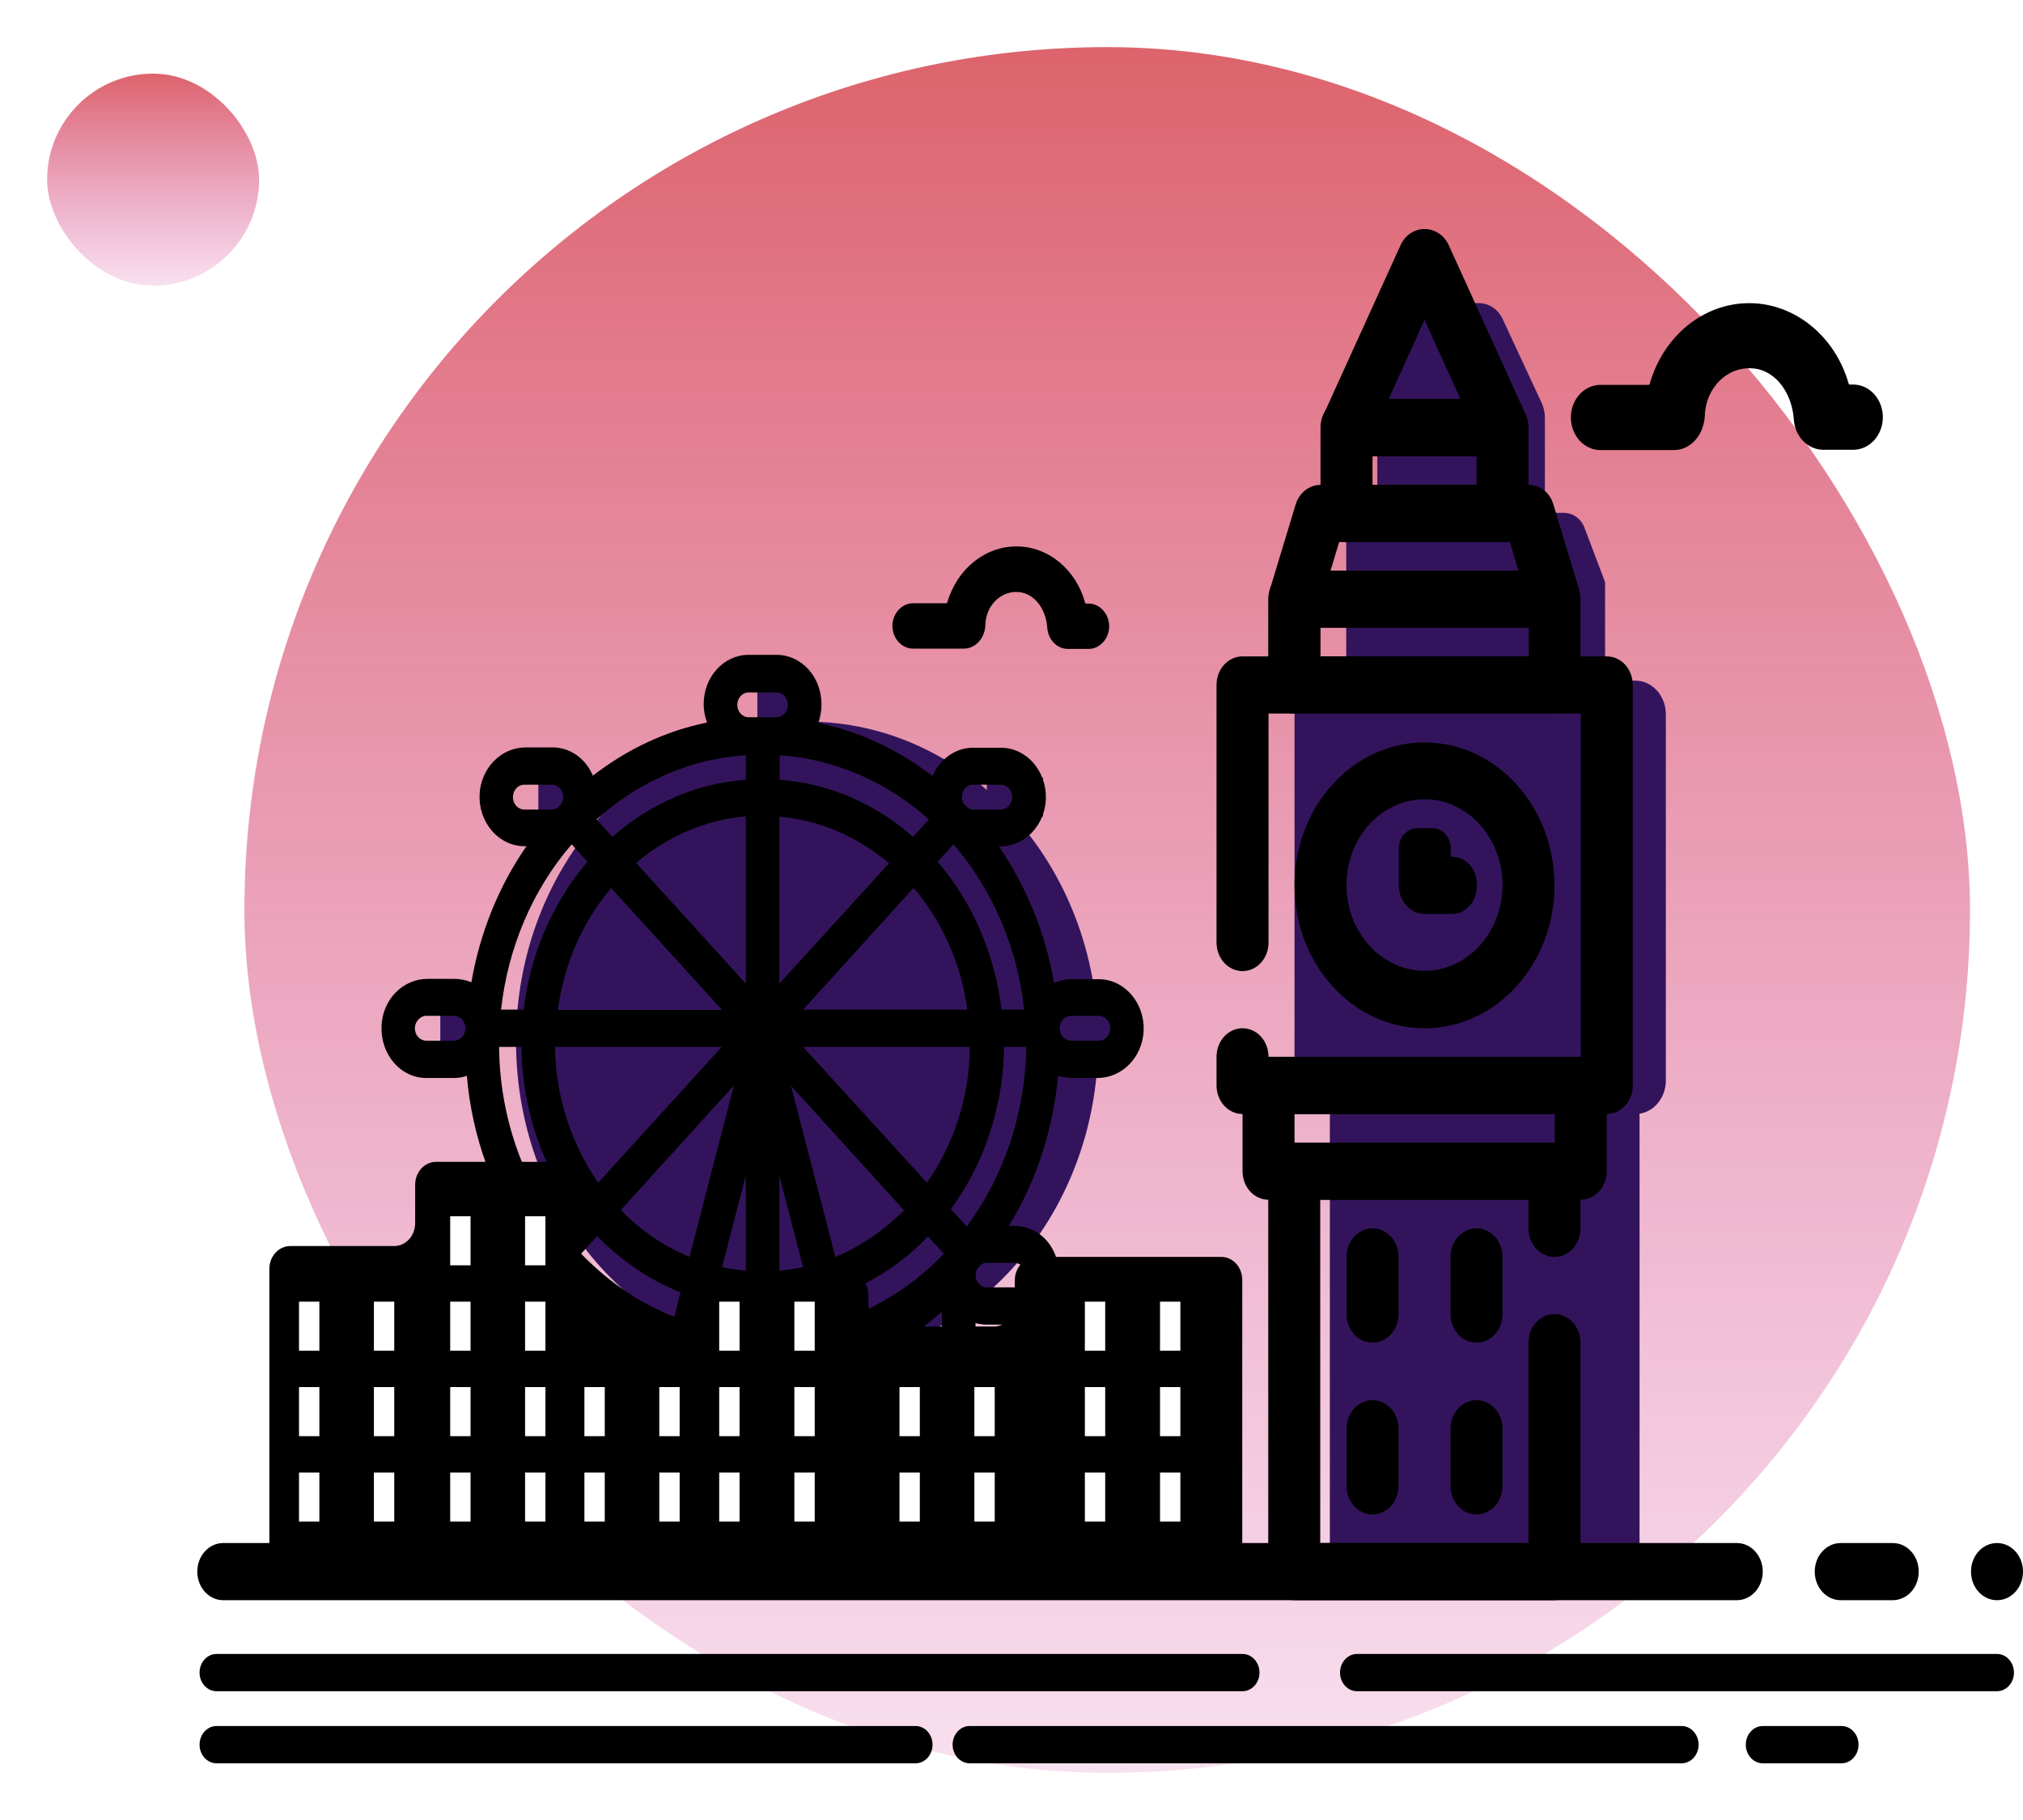
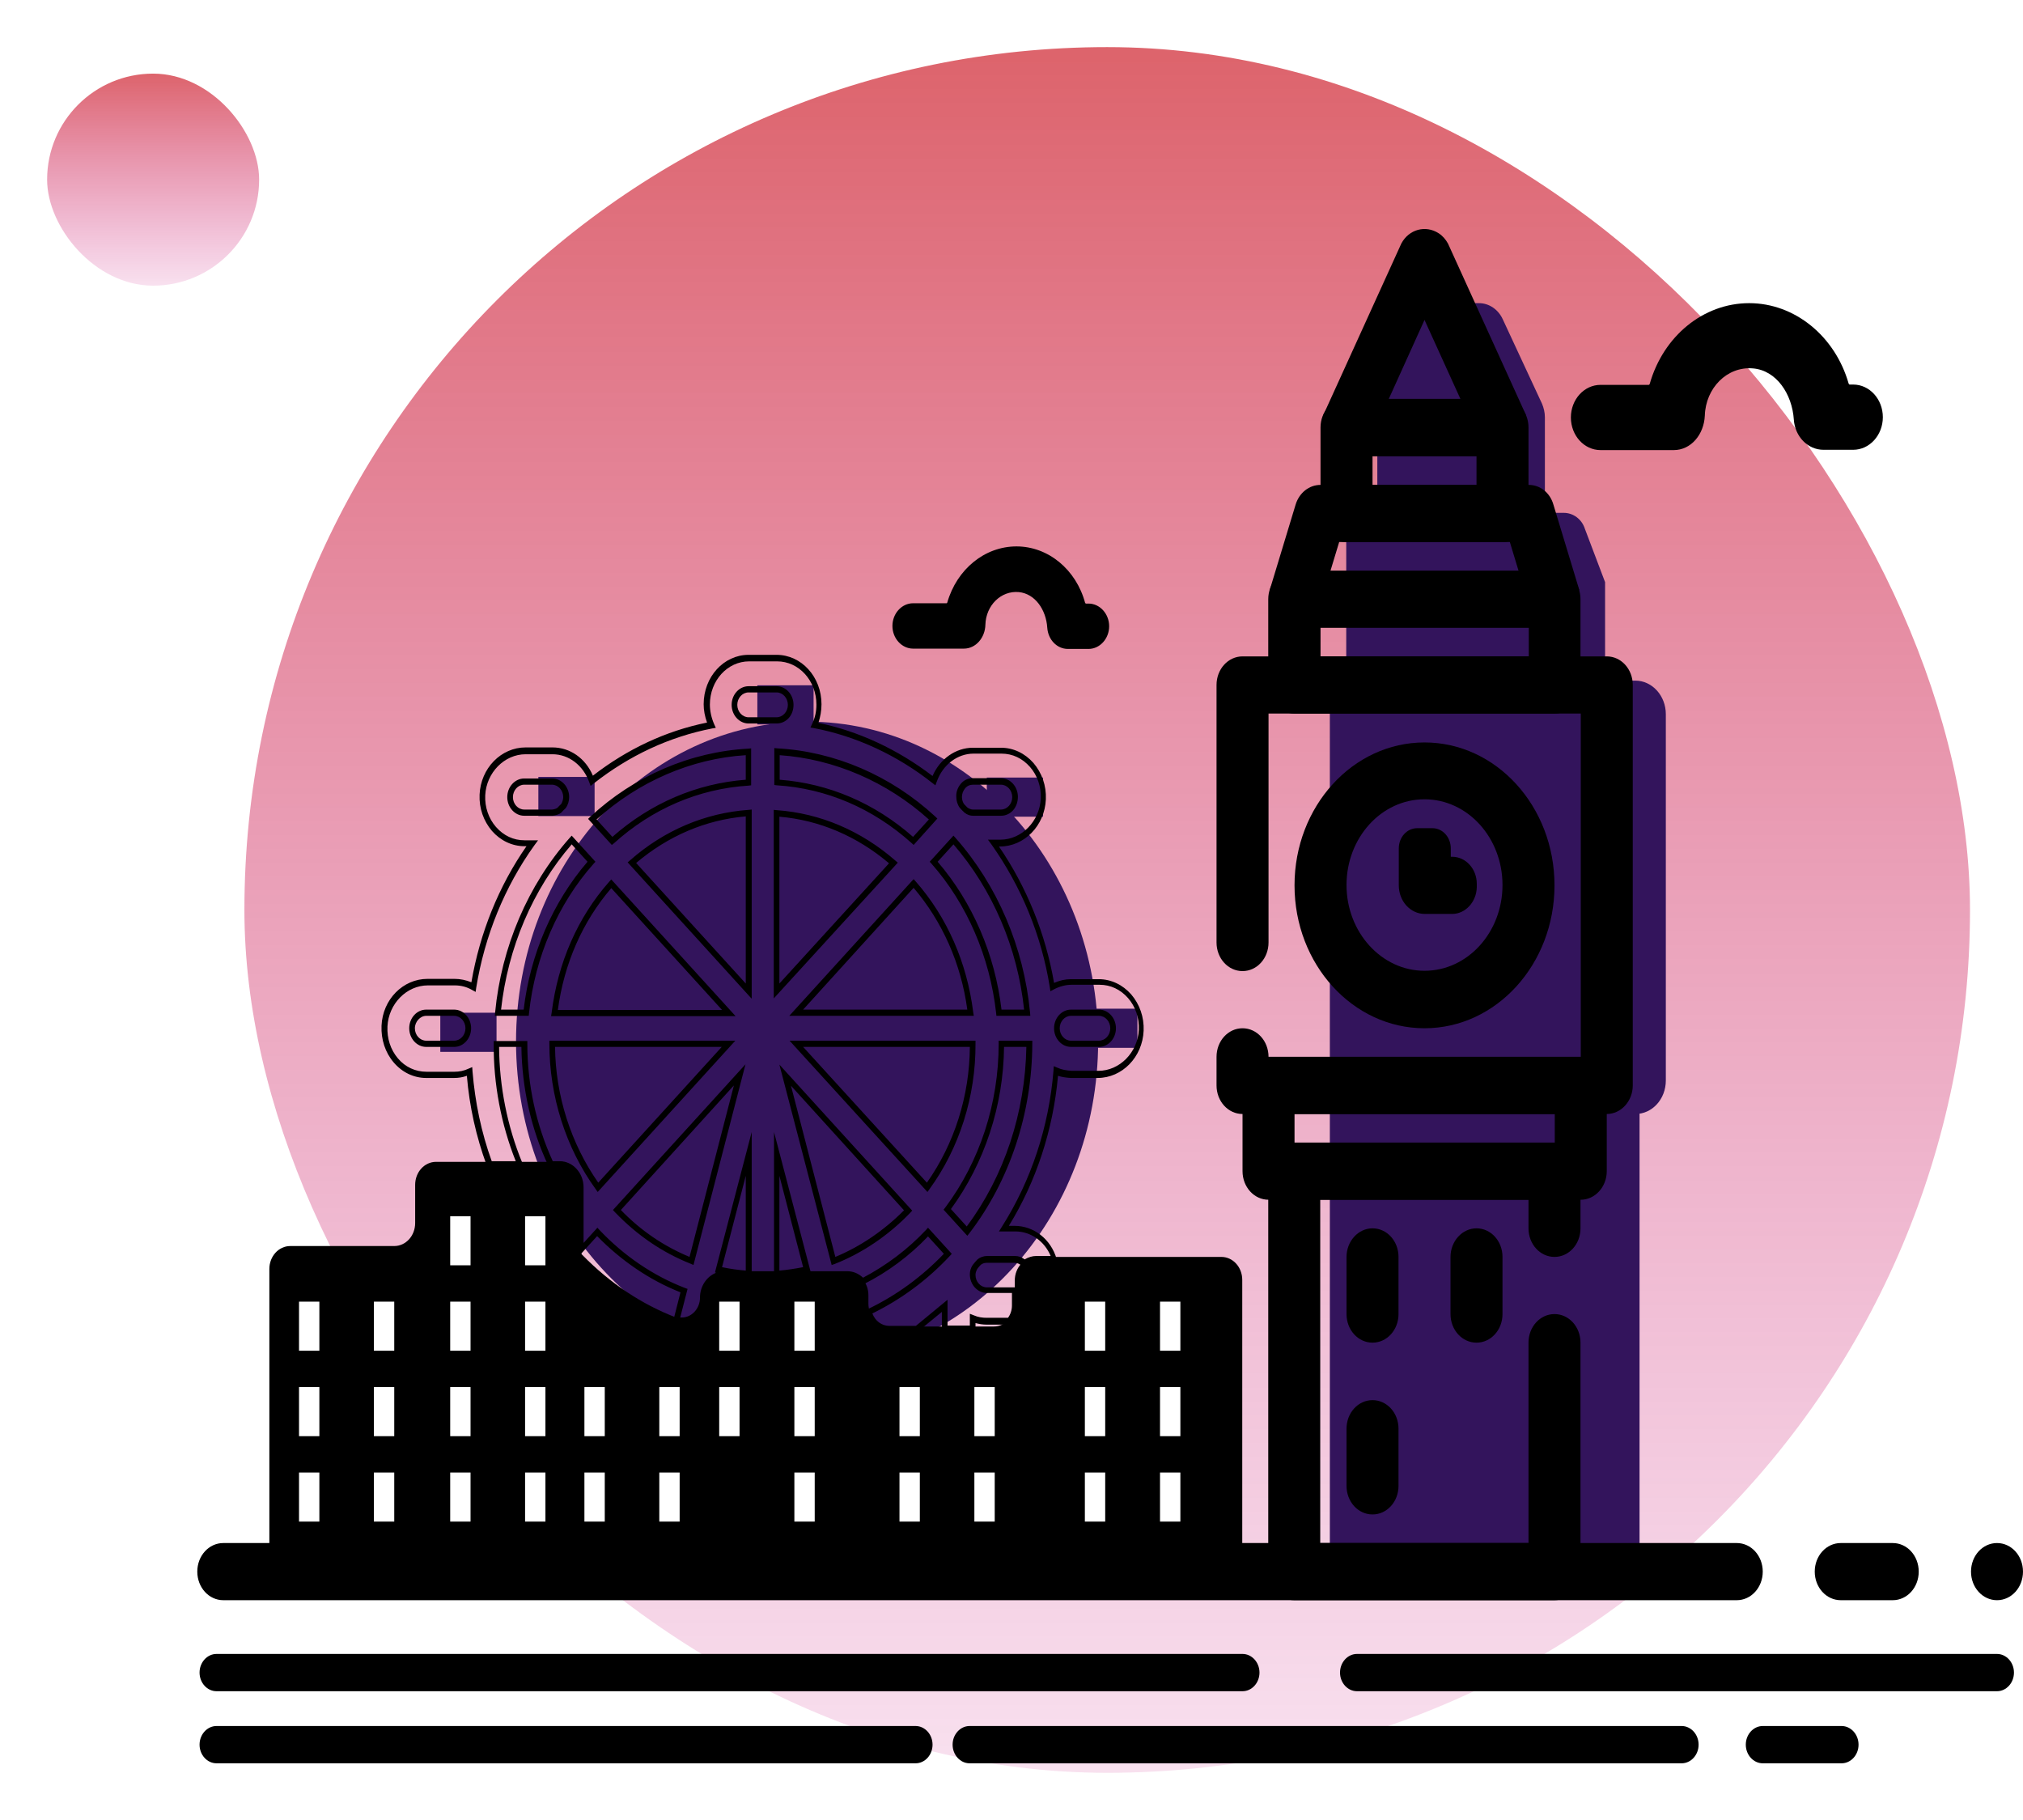
<svg xmlns="http://www.w3.org/2000/svg" width="687" height="618" viewBox="0 0 687 618" fill="none">
  <g filter="url(#filter0_d)">
    <rect x="83" y="12" width="586" height="586" rx="293" fill="url(#paint0_linear)" />
  </g>
  <g filter="url(#filter1_d)">
    <rect x="16" y="21" width="72" height="72" rx="36" fill="url(#paint1_linear)" />
  </g>
  <g clip-path="url(#clip0)">
    <path d="M168.622 343.895H149.525V357.188H168.622V343.895Z" fill="#33145C" />
    <path d="M201.92 263.824H182.824V277.117H201.92V263.824Z" fill="#33145C" />
    <path d="M276.289 232.703H257.193V245.996H276.289V232.703Z" fill="#33145C" />
    <path d="M354.209 264.035H335.113V277.328H354.209V264.035Z" fill="#33145C" />
    <path d="M386.26 342.524H367.164V355.816H386.26V342.524Z" fill="#33145C" />
    <path d="M274.081 462.367C328.669 462.367 372.921 413.718 372.921 353.706C372.921 293.695 328.669 245.046 274.081 245.046C219.494 245.046 175.242 293.695 175.242 353.706C175.242 413.718 219.494 462.367 274.081 462.367Z" fill="#33145C" />
-     <path d="M460.82 234.075H439.613V365.1H460.82V234.075Z" fill="#33145C" />
    <path d="M502.276 102.944H476.847C471.857 102.944 467.73 107.374 467.73 112.966V171.832C467.73 177.318 471.761 181.854 476.847 181.854H515.519C520.509 181.854 524.635 177.423 524.635 171.832V141.66C524.635 140.078 524.251 138.496 523.675 137.124L510.337 108.429C508.802 105.054 505.635 102.944 502.276 102.944Z" fill="#33145C" />
    <path d="M531.065 174.153H457.176V231.015H545.075V197.679L538.166 179.428C537.111 176.263 534.232 174.153 531.065 174.153Z" fill="#33145C" />
    <path d="M555.342 378.287H534.999C529.241 378.287 524.635 373.118 524.635 366.893V242.514C524.635 236.184 529.337 231.121 534.999 231.121H555.342C561.1 231.121 565.706 236.29 565.706 242.514V366.893C565.706 373.223 561.1 378.287 555.342 378.287Z" fill="#33145C" />
    <path d="M556.782 234.075H451.609V532.943H556.782V234.075Z" fill="#33145C" />
    <path d="M483.755 349.17C459.381 349.17 439.613 327.438 439.613 300.642C439.613 273.846 459.381 252.114 483.755 252.114C508.129 252.114 527.897 273.846 527.897 300.642C527.897 327.438 508.129 349.17 483.755 349.17ZM483.755 271.42C469.073 271.42 457.27 284.501 457.27 300.537C457.27 316.572 469.169 329.653 483.755 329.653C498.437 329.653 510.24 316.572 510.24 300.537C510.24 284.501 498.437 271.42 483.755 271.42Z" fill="black" />
    <path d="M545.65 378.287H421.957C417.063 378.287 413.129 373.962 413.129 368.581V358.876C413.129 353.495 417.063 349.17 421.957 349.17C426.851 349.17 430.786 353.495 430.786 358.876H536.822V242.303H430.786V320.053C430.786 325.434 426.851 329.759 421.957 329.759C417.063 329.759 413.129 325.434 413.129 320.053V232.598C413.129 227.217 417.063 222.892 421.957 222.892H545.65C550.544 222.892 554.479 227.217 554.479 232.598V368.581C554.479 373.962 550.448 378.287 545.65 378.287Z" fill="black" />
    <path d="M493.16 310.348H483.852C478.958 310.348 475.023 306.022 475.023 300.642V288.088C475.023 284.29 477.806 281.231 481.261 281.231H486.443C489.897 281.231 492.68 284.29 492.68 288.088V290.937H493.16C497.766 290.937 501.508 295.051 501.508 300.115V301.275C501.412 306.233 497.67 310.348 493.16 310.348Z" fill="black" />
    <path d="M527.897 242.303H439.518C434.624 242.303 430.689 237.978 430.689 232.598V203.481C430.689 198.101 434.624 193.775 439.518 193.775H527.897C532.791 193.775 536.726 198.101 536.726 203.481V232.598C536.822 237.978 532.791 242.303 527.897 242.303ZM448.442 222.892H519.165V213.186H448.442V222.892Z" fill="black" />
    <path d="M519.549 206.54L512.736 184.07H454.776L447.963 206.54L431.17 200.421L439.998 171.305C441.246 167.296 444.604 164.659 448.443 164.659H519.166C523.004 164.659 526.363 167.296 527.514 171.305L536.342 200.421L519.549 206.54Z" fill="black" />
    <path d="M510.242 184.07H457.272C452.378 184.07 448.443 179.744 448.443 174.364V145.142C448.443 139.762 452.378 135.436 457.272 135.436H510.242C515.136 135.436 519.07 139.762 519.07 145.142V174.259C519.07 179.639 515.136 184.07 510.242 184.07ZM466.1 164.659H501.414V154.953H466.1V164.659Z" fill="black" />
    <path d="M502.372 149.573L483.756 108.64L465.236 149.573L449.402 140.922L475.887 82.689C478.478 77.836 484.14 76.359 488.554 79.207C489.898 80.051 490.953 81.317 491.721 82.689L518.206 140.922L502.372 149.573Z" fill="black" />
    <path d="M536.822 407.404H430.785C425.891 407.404 421.957 403.078 421.957 397.698V368.581C421.957 363.201 425.891 358.876 430.785 358.876H536.822C541.716 358.876 545.65 363.201 545.65 368.581V397.698C545.65 403.078 541.62 407.404 536.822 407.404ZM439.614 387.992H527.993V378.287H439.614V387.992Z" fill="black" />
    <path d="M527.897 543.387H439.518C434.624 543.387 430.689 539.062 430.689 533.682V397.698C430.689 392.318 434.624 387.992 439.518 387.992H527.897C532.791 387.992 536.726 392.318 536.726 397.698V417.109C536.726 422.489 532.791 426.815 527.897 426.815C523.003 426.815 519.069 422.489 519.069 417.109V407.404H448.346V523.976H519.069V455.932C519.069 450.551 523.003 446.226 527.897 446.226C532.791 446.226 536.726 450.551 536.726 455.932V533.682C536.822 539.062 532.791 543.387 527.897 543.387Z" fill="black" />
    <path d="M466.1 417.109C470.994 417.109 474.928 421.435 474.928 426.815V446.226C474.928 451.606 470.994 455.932 466.1 455.932C461.206 455.932 457.271 451.606 457.271 446.226V426.815C457.271 421.54 461.206 417.109 466.1 417.109Z" fill="black" />
    <path d="M501.412 417.109C506.306 417.109 510.241 421.435 510.241 426.815V446.226C510.241 451.606 506.306 455.932 501.412 455.932C496.518 455.932 492.584 451.606 492.584 446.226V426.815C492.584 421.54 496.518 417.109 501.412 417.109Z" fill="black" />
    <path d="M466.1 475.448C470.994 475.448 474.928 479.773 474.928 485.154V504.565C474.928 509.945 470.994 514.27 466.1 514.27C461.206 514.27 457.271 509.945 457.271 504.565V485.154C457.271 479.773 461.206 475.448 466.1 475.448Z" fill="black" />
-     <path d="M501.412 475.448C506.306 475.448 510.241 479.773 510.241 485.154V504.565C510.241 509.945 506.306 514.27 501.412 514.27C496.518 514.27 492.584 509.945 492.584 504.565V485.154C492.584 479.773 496.518 475.448 501.412 475.448Z" fill="black" />
    <path d="M75.828 523.976H589.792C594.686 523.976 598.621 528.301 598.621 533.682C598.621 539.062 594.686 543.387 589.792 543.387H75.828C70.934 543.387 67 539.062 67 533.682C67 528.301 70.934 523.976 75.828 523.976Z" fill="black" />
    <path d="M678.172 523.976C683.066 523.976 687 528.301 687 533.682C687 539.062 683.066 543.387 678.172 543.387C673.278 543.387 669.344 539.062 669.344 533.682C669.344 528.301 673.278 523.976 678.172 523.976Z" fill="black" />
    <path d="M625.106 523.976H642.762C647.656 523.976 651.591 528.301 651.591 533.682C651.591 539.062 647.656 543.387 642.762 543.387H625.106C620.212 543.387 616.277 539.062 616.277 533.682C616.277 528.301 620.212 523.976 625.106 523.976Z" fill="black" />
    <path d="M594.014 102.944C578.468 102.944 564.842 114.126 560.236 130.372C560.14 130.583 560.044 130.689 559.852 130.689H543.539C537.973 130.689 533.463 135.647 533.463 141.766C533.463 147.885 537.973 152.843 543.539 152.843H568.392C574.246 152.843 578.66 147.568 578.948 141.133C579.236 131.744 586.529 124.359 595.261 125.098C603.226 125.731 608.6 133.748 609.176 142.504C609.559 148.201 613.878 152.738 619.251 152.738H629.327C634.893 152.738 639.403 147.779 639.403 141.66C639.403 135.542 634.893 130.583 629.327 130.583H628.176C627.984 130.583 627.888 130.478 627.792 130.267C623.186 114.126 609.463 102.944 594.014 102.944Z" fill="black" />
    <path d="M345.189 185.547C334.442 185.547 324.941 193.248 321.679 204.641C321.679 204.747 321.583 204.852 321.391 204.852H310.068C306.229 204.852 303.062 208.334 303.062 212.553C303.062 216.773 306.229 220.255 310.068 220.255H327.34C331.371 220.255 334.538 216.562 334.633 212.131C334.825 205.591 339.911 200.527 345.957 201.054C351.523 201.582 355.265 207.068 355.649 213.186C355.937 217.195 358.911 220.36 362.654 220.36H369.659C373.497 220.36 376.664 216.879 376.664 212.659C376.664 208.439 373.497 204.958 369.659 204.958H368.795C368.699 204.958 368.603 204.852 368.508 204.747C365.437 193.353 355.937 185.547 345.189 185.547Z" fill="black" />
    <path d="M197.217 440.529C197.217 441.795 197.505 443.061 197.985 444.116L202.975 448.23C203.454 448.336 203.838 448.336 204.318 448.336H229.556C217.465 443.8 206.429 436.415 197.121 426.815V440.529H197.217Z" fill="black" />
    <path d="M235.314 449.391H204.319C203.839 449.391 203.359 449.391 202.783 449.285H202.591L197.218 444.855L197.122 444.644C196.738 443.694 196.45 442.639 196.354 441.69H196.162V424.494L197.793 426.182C207.198 435.782 217.945 442.956 229.844 447.492L235.314 449.391ZM203.359 447.281C203.647 447.281 203.935 447.281 204.319 447.281H224.278C214.682 442.956 205.95 436.942 198.081 429.241V439.474H198.177V440.529C198.177 441.479 198.369 442.534 198.753 443.378L203.359 447.281Z" fill="black" />
-     <path d="M144.727 364.889H154.227C156.05 364.889 157.778 364.467 159.409 363.728C160.273 374.594 162.576 385.144 166.222 395.166H176.49C171.212 382.401 168.429 368.476 168.525 354.339H178.025C178.025 368.687 181.192 382.612 187.046 395.166H190.02C193.955 395.166 197.121 398.647 197.121 402.973V424.388L202.783 418.164C211.132 427.026 221.207 433.883 232.243 438.103L229.652 448.23H231.475C235.41 448.23 238.576 444.749 238.576 440.424C238.576 436.098 241.743 432.617 245.677 432.617H254.218C250.763 432.406 247.405 431.879 243.95 431.14L254.218 391.79V432.617H263.718V391.79L273.986 431.14C270.627 431.879 267.172 432.406 263.718 432.617H287.708C289.723 432.617 291.546 433.566 292.89 435.043C301.142 430.824 308.627 425.232 315.153 418.27L321.87 425.654C314.097 433.988 304.981 440.635 295.097 445.382C295.96 448.758 298.647 451.184 302.006 451.184H311.314L320.814 443.378V451.184H330.314V447.597C331.85 448.23 333.481 448.547 335.112 448.547H342.789C343.941 447.175 344.612 445.276 344.612 443.272V437.997H335.112C332.521 437.997 330.314 435.676 330.314 432.722C330.314 431.773 330.602 430.929 331.082 430.085C331.466 429.558 331.946 429.03 332.329 428.608C333.097 427.975 334.057 427.553 335.112 427.553H344.612C345.86 427.553 346.915 428.081 347.779 428.925C348.931 428.081 350.274 427.553 351.809 427.553H358.143C356.224 421.434 350.946 417.109 344.708 417.109H340.966C351.042 401.285 357.087 382.929 358.623 363.623C360.254 364.361 362.077 364.678 363.804 364.783H372.921C380.598 364.783 387.219 358.243 387.603 349.803C387.986 340.836 381.461 333.346 373.305 333.346H363.804C361.597 333.346 359.39 333.979 357.375 335.034C354.496 317.205 347.587 300.431 337.415 286.189H339.622C347.299 286.189 353.921 279.649 354.304 271.209C354.688 262.242 348.163 254.752 340.006 254.752H330.506C324.557 254.752 319.279 258.866 317.168 264.879C305.077 255.385 291.162 248.844 276.577 245.996C277.632 243.78 278.112 241.459 278.112 238.927C278.112 230.277 271.683 223.208 263.814 223.208H254.314C246.445 223.208 240.016 230.277 240.016 238.927C240.016 241.354 240.591 243.78 241.551 245.996C226.869 248.844 213.051 255.279 200.96 264.879C198.849 258.76 193.571 254.752 187.621 254.752H178.505C170.828 254.752 164.207 261.292 163.823 269.732C163.439 278.699 169.965 286.189 178.121 286.189H180.712C170.444 300.431 163.631 317.205 160.752 335.034C158.737 333.873 156.626 333.346 154.323 333.346H145.207C137.53 333.346 130.909 339.886 130.525 348.326C130.045 357.399 136.57 364.889 144.727 364.889ZM363.709 343.895H373.209C375.8 343.895 378.007 346.216 378.007 349.17C378.007 352.018 375.895 354.445 373.209 354.445H363.709C361.118 354.445 358.91 352.124 358.91 349.17C358.91 346.322 361.022 343.895 363.709 343.895ZM187.525 354.445H247.405L203.071 403.184C193.091 389.364 187.525 372.168 187.525 354.445ZM234.834 428.186C225.43 424.494 216.793 418.586 209.5 410.885L251.243 364.994L234.834 428.186ZM254.218 336.511L214.586 292.941C225.909 283.024 239.728 277.117 254.218 276.062V336.511ZM283.102 428.186L266.693 365.1L308.435 410.99C301.142 418.586 292.506 424.494 283.102 428.186ZM263.718 336.511V276.167C278.208 277.222 292.026 283.13 303.349 293.046L263.718 336.511ZM314.865 403.184L270.435 354.445H330.314C330.41 372.168 324.941 389.364 314.865 403.184ZM328.395 418.059L321.678 410.674C333.481 394.85 340.006 374.911 340.006 354.445H349.506C349.41 377.654 342.021 400.23 328.395 418.059ZM330.41 265.407H339.91C342.501 265.407 344.708 267.728 344.708 270.681C344.708 273.635 342.597 275.956 339.91 275.956H330.41C329.547 275.956 328.779 275.64 328.011 275.112C327.531 274.69 327.052 274.163 326.668 273.741C326.092 272.897 325.708 271.842 325.708 270.681C325.612 267.833 327.723 265.407 330.41 265.407ZM323.789 285.24C337.895 301.17 346.724 321.847 348.835 343.895H339.239C337.128 324.59 329.355 306.55 317.072 292.625L323.789 285.24ZM329.643 343.895H270.435L310.355 300.009C320.91 312.036 327.627 327.438 329.643 343.895ZM316.88 278.172L310.163 285.556C297.016 273.741 280.799 266.778 263.814 265.723V255.279C283.198 256.334 301.91 264.352 316.88 278.172ZM254.218 234.075H263.718C266.309 234.075 268.516 236.395 268.516 239.349C268.516 242.303 266.405 244.624 263.718 244.624H254.218C251.627 244.624 249.42 242.303 249.42 239.349C249.42 236.395 251.627 234.075 254.218 234.075ZM254.218 255.279V265.723C237.233 266.778 221.015 273.741 207.869 285.556L201.152 278.172C216.026 264.352 234.738 256.334 254.218 255.279ZM207.581 300.115L247.501 344.001H188.293C190.308 327.438 197.025 312.036 207.581 300.115ZM178.025 275.956C175.434 275.956 173.227 273.635 173.227 270.681C173.227 267.833 175.338 265.407 178.025 265.407H187.525C190.116 265.407 192.323 267.728 192.323 270.681C192.323 271.736 191.939 272.897 191.364 273.741C190.884 274.163 190.404 274.69 190.02 275.112C189.349 275.64 188.485 275.851 187.621 275.956H178.025ZM194.147 285.24L200.864 292.625C188.581 306.55 180.808 324.59 178.697 343.895H169.101C171.212 321.847 180.04 301.17 194.147 285.24ZM144.727 343.895H154.227C156.818 343.895 159.025 346.216 159.025 349.17C159.025 352.018 156.914 354.445 154.227 354.445H144.727C142.136 354.445 139.929 352.124 139.929 349.17C139.929 346.322 142.136 343.895 144.727 343.895Z" fill="black" />
    <path d="M331.275 452.239H319.855V445.487L311.603 452.239H302.007C298.36 452.239 295.193 449.602 294.138 445.698L293.946 444.855L294.714 444.538C304.406 439.896 313.042 433.566 320.527 425.76L315.153 419.852C308.82 426.498 301.431 431.984 293.274 436.098L292.698 436.415L292.219 435.887C290.971 434.516 289.34 433.777 287.709 433.777H245.678C242.319 433.777 239.536 436.837 239.536 440.529C239.536 445.382 235.89 449.391 231.476 449.391H228.405L231.092 438.841C220.632 434.727 210.94 428.081 202.784 419.747L196.162 427.026V403.078C196.162 399.386 193.379 396.327 190.021 396.327H186.47L186.182 395.799C180.329 383.351 177.258 369.425 177.066 355.5H169.485C169.581 368.898 172.268 382.507 177.354 394.85L177.93 396.327H165.551L165.263 395.694C161.713 385.988 159.409 375.755 158.546 365.311C157.106 365.838 155.667 366.049 154.228 366.049H144.728C140.505 366.049 136.571 364.15 133.692 360.775C130.813 357.399 129.374 352.968 129.566 348.326C129.95 339.359 136.859 332.396 145.207 332.396H154.324C156.339 332.396 158.258 332.818 160.081 333.557C162.96 316.783 169.389 300.853 178.793 287.35H178.122C173.9 287.35 169.965 285.451 167.086 282.18C164.208 278.805 162.672 274.479 162.864 269.837C163.248 260.87 170.157 253.802 178.506 253.802H187.622C193.571 253.802 198.849 257.495 201.344 263.402C213.051 254.33 226.102 248.211 240.112 245.363C239.344 243.253 238.961 241.143 238.961 239.138C238.961 229.855 245.774 222.365 254.218 222.365H263.718C272.163 222.365 278.976 229.855 278.976 239.138C278.976 241.354 278.592 243.464 277.921 245.468C291.643 248.316 304.981 254.541 316.689 263.508C319.184 257.706 324.557 253.908 330.411 253.908H339.911C344.133 253.908 348.068 255.807 350.946 259.077C353.825 262.453 355.361 266.778 355.169 271.42C354.785 280.387 347.876 287.455 339.527 287.455H339.239C348.643 301.17 355.073 317.099 357.952 333.768C359.871 332.924 361.79 332.502 363.613 332.502H373.113C377.336 332.502 381.27 334.401 384.149 337.671C387.028 341.047 388.563 345.372 388.371 350.014C387.987 358.981 381.078 366.049 372.729 366.049H363.613C361.982 365.944 360.542 365.733 359.295 365.311C357.664 383.562 351.906 401.179 342.598 416.265H344.517C351.042 416.265 356.8 420.696 358.815 427.448L359.295 428.819H351.618C350.371 428.819 349.219 429.241 348.164 429.98L347.588 430.402L347.012 429.874C346.244 429.136 345.381 428.819 344.517 428.819H335.017C334.057 428.819 333.29 429.241 332.906 429.663C332.522 430.085 332.138 430.507 331.85 430.929C331.466 431.668 331.275 432.301 331.275 432.933C331.275 435.254 333.002 437.153 335.113 437.153H345.573V443.483C345.573 445.698 344.805 447.914 343.462 449.496L343.174 449.813H335.113C333.77 449.813 332.522 449.602 331.275 449.285V452.239ZM321.774 450.129H329.355V446.12L330.699 446.648C332.138 447.281 333.578 447.492 335.113 447.492H342.31C343.174 446.331 343.653 444.855 343.653 443.272V439.052H335.113C331.946 439.052 329.355 436.204 329.355 432.723C329.355 431.668 329.643 430.613 330.315 429.558L330.411 429.452C330.795 428.925 331.37 428.292 331.754 427.87L331.85 427.764C332.81 426.92 334.057 426.498 335.209 426.498H344.709C345.861 426.498 347.012 426.92 347.972 427.659C349.219 426.92 350.563 426.498 351.906 426.498H356.8C354.689 421.435 349.987 418.164 344.805 418.164H339.239L340.295 416.476C350.179 400.863 356.224 382.612 357.76 363.517L357.856 362.041L359.103 362.568C360.446 363.201 362.078 363.517 363.997 363.623H373.017C380.214 363.623 386.356 357.399 386.74 349.698C386.932 345.689 385.588 341.785 383.093 338.937C380.502 335.983 377.144 334.401 373.401 334.401H363.901C361.982 334.401 359.871 334.928 357.856 335.983L356.704 336.616L356.512 335.245C353.729 317.732 346.82 301.064 336.744 286.822L335.497 285.134H339.719C346.916 285.134 353.058 278.91 353.441 271.209C353.633 267.2 352.29 263.297 349.795 260.448C347.204 257.495 343.845 255.912 340.103 255.912H330.603C325.133 255.912 320.143 259.71 318.128 265.407L317.648 266.673L316.689 265.934C304.694 256.44 290.779 250.004 276.481 247.261L275.234 247.05L275.809 245.785C276.769 243.78 277.249 241.67 277.249 239.244C277.249 231.121 271.299 224.58 263.91 224.58H254.41C247.021 224.58 241.072 231.121 241.072 239.244C241.072 241.354 241.552 243.675 242.511 245.89L243.087 247.156L241.839 247.367C227.253 250.215 213.723 256.545 201.632 266.04L200.576 266.884L200.097 265.618C198.082 259.921 193.188 256.123 187.622 256.123H178.506C171.309 256.123 165.167 262.347 164.783 270.048C164.591 274.057 165.935 277.961 168.43 280.809C171.021 283.763 174.379 285.345 178.122 285.345H182.728L181.48 287.033C171.405 301.064 164.591 317.732 161.713 335.456L161.521 336.827L160.369 336.194C158.546 335.139 156.627 334.612 154.42 334.612H145.303C138.106 334.612 131.965 340.836 131.581 348.537C131.389 352.651 132.637 356.449 135.132 359.403C137.626 362.357 141.081 363.939 144.824 363.939H154.324C155.955 363.939 157.586 363.623 159.122 362.885L160.369 362.357L160.465 363.834C161.329 374.278 163.44 384.511 166.99 394.322H175.147C170.157 381.768 167.566 368.054 167.662 354.55V353.495H179.081V354.55C179.081 368.265 182.056 381.979 187.718 394.322H190.117C194.531 394.322 198.177 398.331 198.177 403.184V422.067L202.88 416.898L203.551 417.637C211.804 426.393 221.88 433.25 232.627 437.364L233.491 437.681L230.996 447.386H231.572C234.93 447.386 237.713 444.327 237.713 440.635C237.713 436.731 240.016 433.461 243.183 432.195L242.799 432.09L255.274 384.406V431.668H262.855V384.406L275.234 431.668H287.709C289.628 431.668 291.547 432.406 293.082 433.883C301.047 429.663 308.244 424.283 314.481 417.637L315.153 416.898L323.214 425.76L322.542 426.498C314.961 434.621 306.133 441.162 296.249 446.015C297.209 448.547 299.416 450.235 302.007 450.235H311.027L321.774 441.373V450.129ZM245.198 430.296C248.173 430.929 250.764 431.246 253.259 431.457V399.28L245.198 430.296ZM264.678 399.28V431.457C267.269 431.246 269.956 430.824 272.739 430.296L264.678 399.28ZM235.506 429.558L234.546 429.136C224.95 425.338 216.314 419.43 208.829 411.623L208.157 410.885L253.163 361.408L235.506 429.558ZM210.844 410.885C217.657 417.953 225.526 423.228 234.163 426.815L249.228 368.581L210.844 410.885ZM282.431 429.558L264.678 361.513L309.779 411.096L309.108 411.834C301.719 419.536 292.794 425.549 283.39 429.241L282.431 429.558ZM268.612 368.687L283.678 426.815C292.123 423.333 300.183 417.848 306.997 410.99L268.612 368.687ZM328.492 419.641L320.431 410.779L321.007 410.041C332.714 394.428 339.143 374.7 339.143 354.445V353.39H350.563V354.445C350.467 378.076 342.886 400.863 329.259 418.692L328.492 419.641ZM322.926 410.568L328.3 416.476C341.062 399.386 348.164 377.759 348.547 355.5H340.967C340.775 375.438 334.345 394.955 322.926 410.568ZM202.975 404.766L202.304 403.817C192.132 389.786 186.566 372.168 186.566 354.445V353.39H249.708L202.975 404.766ZM188.485 355.5C188.677 372.063 193.859 388.309 203.167 401.601L245.102 355.5H188.485ZM314.961 404.766L268.133 353.39H331.275V354.445C331.37 372.274 325.805 389.891 315.633 403.817L314.961 404.766ZM272.739 355.5L314.769 401.601C324.078 388.414 329.259 372.168 329.355 355.5H272.739ZM373.209 355.5H363.709C360.542 355.5 357.952 352.651 357.952 349.17C357.952 345.689 360.542 342.84 363.709 342.84H373.209C376.376 342.84 378.967 345.689 378.967 349.17C378.967 352.651 376.376 355.5 373.209 355.5ZM363.709 344.95C361.598 344.95 359.871 346.849 359.871 349.17C359.871 351.491 361.598 353.39 363.709 353.39H373.209C375.32 353.39 377.048 351.491 377.048 349.17C377.048 346.849 375.32 344.95 373.209 344.95H363.709ZM154.228 355.5H144.728C141.561 355.5 138.97 352.651 138.97 349.17C138.97 345.689 141.561 342.84 144.728 342.84H154.228C157.394 342.84 159.985 345.689 159.985 349.17C159.985 352.651 157.394 355.5 154.228 355.5ZM144.728 344.95C142.712 344.95 140.889 346.955 140.889 349.17C140.889 351.491 142.616 353.39 144.728 353.39H154.228C156.339 353.39 158.066 351.491 158.066 349.17C158.066 346.849 156.339 344.95 154.228 344.95H144.728ZM249.804 345.056H187.142L187.334 343.895C189.445 326.911 196.162 311.508 206.91 299.376L207.582 298.638L249.804 345.056ZM189.445 342.946H245.198L207.582 301.592C197.794 312.985 191.556 327.227 189.445 342.946ZM349.891 344.95H338.376L338.28 344.001C336.169 325.012 328.396 306.972 316.401 293.363L315.729 292.625L323.79 283.763L324.461 284.501C338.663 300.537 347.684 321.636 349.795 343.79L349.891 344.95ZM340.103 342.84H347.78C345.573 321.847 337.032 302.014 323.79 286.717L318.416 292.625C330.219 306.339 337.896 324.062 340.103 342.84ZM330.699 344.95H268.037L310.259 298.532L310.931 299.271C321.678 311.508 328.396 326.911 330.507 343.79L330.699 344.95ZM272.739 342.84H328.492C326.381 327.227 320.047 312.985 310.259 301.486L272.739 342.84ZM179.561 344.95H168.046L168.142 343.79C170.253 321.636 179.273 300.537 193.475 284.501L194.147 283.763L202.208 292.625L201.536 293.363C189.445 306.972 181.672 325.012 179.657 344.001L179.561 344.95ZM170.157 342.84H177.834C180.041 324.062 187.718 306.339 199.521 292.625L194.147 286.717C180.905 302.014 172.46 321.847 170.157 342.84ZM255.178 339.043L213.147 292.836L214.011 292.097C225.526 281.969 239.44 276.062 254.218 275.007L255.274 274.901V339.043H255.178ZM216.026 293.047L253.259 333.979V277.222C239.632 278.383 226.87 283.868 216.026 293.047ZM262.759 339.043V275.007L263.814 275.112C278.496 276.167 292.411 282.075 304.022 292.203L304.885 292.941L262.759 339.043ZM264.678 277.328V333.979L301.911 293.152C291.067 283.974 278.304 278.488 264.678 277.328ZM310.259 286.928L309.587 286.295C296.441 274.479 280.607 267.728 263.814 266.673L262.951 266.567V254.013L263.91 254.119C283.486 255.174 302.582 263.402 317.552 277.222L318.32 277.961L310.259 286.928ZM264.774 264.774C281.375 266.04 297.017 272.686 310.067 284.185L315.441 278.277C301.143 265.407 283.198 257.706 264.774 256.44V264.774ZM207.774 286.928L199.713 278.066L200.481 277.328C215.354 263.508 234.451 255.279 254.122 254.224L255.082 254.119V266.673L254.218 266.778C237.329 267.833 221.496 274.585 208.445 286.4L207.774 286.928ZM202.592 278.277L207.965 284.185C221.016 272.686 236.658 266.04 253.259 264.774V256.44C234.738 257.6 216.794 265.407 202.592 278.277ZM339.911 277.011H330.411C329.451 277.011 328.492 276.695 327.532 275.956L327.436 275.851C326.956 275.429 326.381 274.796 325.997 274.374L325.901 274.268C325.133 273.213 324.749 271.842 324.749 270.576C324.653 268.994 325.229 267.411 326.285 266.145C327.34 264.879 328.78 264.246 330.411 264.246H339.911C343.078 264.246 345.669 267.095 345.669 270.576C345.669 274.268 343.174 277.011 339.911 277.011ZM328.588 274.268C329.259 274.69 329.835 274.901 330.411 274.901H339.911C342.022 274.901 343.749 273.002 343.749 270.681C343.749 268.361 342.022 266.462 339.911 266.462H330.411C329.355 266.462 328.396 266.884 327.724 267.728C327.052 268.572 326.668 269.521 326.668 270.681C326.668 271.736 327.052 272.58 327.436 273.108C327.724 273.424 328.204 273.846 328.588 274.268ZM187.718 277.011H178.026C174.859 277.011 172.268 274.163 172.268 270.681C172.268 267.2 174.859 264.352 178.026 264.352H187.526C190.693 264.352 193.284 267.2 193.284 270.681C193.284 271.947 192.9 273.319 192.132 274.374L191.94 274.585C191.46 275.007 191.076 275.429 190.693 275.851L190.597 275.956C189.637 276.695 188.485 276.906 187.718 277.011ZM178.026 266.462C175.915 266.462 174.187 268.361 174.187 270.681C174.187 273.002 175.915 274.901 178.026 274.901H187.526C188.39 274.796 188.965 274.585 189.349 274.268C189.733 273.846 190.117 273.424 190.597 273.002C190.98 272.369 191.268 271.42 191.268 270.681C191.268 268.361 189.541 266.462 187.43 266.462H178.026ZM263.718 245.679H254.218C251.052 245.679 248.461 242.831 248.461 239.349C248.461 235.868 251.052 233.02 254.218 233.02H263.718C266.885 233.02 269.476 235.868 269.476 239.349C269.476 242.936 266.981 245.679 263.718 245.679ZM254.218 235.129C252.107 235.129 250.38 237.028 250.38 239.349C250.38 241.67 252.107 243.569 254.218 243.569H263.718C265.83 243.569 267.557 241.67 267.557 239.349C267.557 237.028 265.83 235.129 263.718 235.129H254.218Z" fill="black" />
    <path d="M344.614 434.832V442.639C344.614 446.964 341.448 450.446 337.513 450.446H302.008C298.073 450.446 294.907 446.964 294.907 442.639V439.791C294.907 435.465 291.74 431.984 287.806 431.984H245.775C241.841 431.984 238.674 435.465 238.674 439.791C238.674 444.116 235.507 447.597 231.573 447.597H204.512C200.578 447.597 197.411 444.116 197.411 439.791V402.34C197.411 398.015 194.244 394.533 190.31 394.533H148.087C144.153 394.533 140.986 398.015 140.986 402.34V415.316C140.986 419.641 137.82 423.122 133.885 423.122H98.572C94.637 423.122 91.471 426.604 91.471 430.929V524.926C91.471 529.251 94.637 532.732 98.572 532.732H140.89H147.703H193.381H197.123H238.482H249.613H290.684H294.811H344.614H347.013H414.761C418.696 532.732 421.862 529.251 421.862 524.926V434.621C421.862 430.296 418.696 426.815 414.761 426.815H351.811C347.877 426.92 344.614 430.402 344.614 434.832Z" fill="black" />
    <path d="M108.454 442.006H101.545V458.674H108.454V442.006Z" fill="white" />
    <path d="M133.884 442.006H126.975V458.674H133.884V442.006Z" fill="white" />
    <path d="M108.454 471.017H101.545V487.686H108.454V471.017Z" fill="white" />
    <path d="M133.884 471.017H126.975V487.686H133.884V471.017Z" fill="white" />
    <path d="M108.454 500.029H101.545V516.697H108.454V500.029Z" fill="white" />
    <path d="M133.884 500.029H126.975V516.697H133.884V500.029Z" fill="white" />
    <path d="M159.794 442.006H152.885V458.674H159.794V442.006Z" fill="white" />
    <path d="M185.224 442.006H178.314V458.674H185.224V442.006Z" fill="white" />
    <path d="M159.794 412.995H152.885V429.663H159.794V412.995Z" fill="white" />
    <path d="M185.224 412.995H178.314V429.663H185.224V412.995Z" fill="white" />
    <path d="M159.794 471.017H152.885V487.686H159.794V471.017Z" fill="white" />
    <path d="M185.224 471.017H178.314V487.686H185.224V471.017Z" fill="white" />
    <path d="M159.794 500.029H152.885V516.697H159.794V500.029Z" fill="white" />
    <path d="M185.224 500.029H178.314V516.697H185.224V500.029Z" fill="white" />
    <path d="M251.147 442.006H244.238V458.674H251.147V442.006Z" fill="white" />
    <path d="M276.673 442.006H269.764V458.674H276.673V442.006Z" fill="white" />
    <path d="M251.147 471.017H244.238V487.686H251.147V471.017Z" fill="white" />
    <path d="M276.673 471.017H269.764V487.686H276.673V471.017Z" fill="white" />
-     <path d="M251.147 500.029H244.238V516.697H251.147V500.029Z" fill="white" />
    <path d="M276.673 500.029H269.764V516.697H276.673V500.029Z" fill="white" />
    <path d="M205.374 471.017H198.465V487.686H205.374V471.017Z" fill="white" />
    <path d="M230.804 471.017H223.895V487.686H230.804V471.017Z" fill="white" />
    <path d="M205.374 500.029H198.465V516.697H205.374V500.029Z" fill="white" />
    <path d="M230.804 500.029H223.895V516.697H230.804V500.029Z" fill="white" />
    <path d="M312.37 471.017H305.461V487.686H312.37V471.017Z" fill="white" />
    <path d="M337.8 471.017H330.891V487.686H337.8V471.017Z" fill="white" />
    <path d="M312.37 500.029H305.461V516.697H312.37V500.029Z" fill="white" />
    <path d="M337.8 500.029H330.891V516.697H337.8V500.029Z" fill="white" />
    <path d="M375.321 442.006H368.412V458.674H375.321V442.006Z" fill="white" />
    <path d="M400.847 442.006H393.938V458.674H400.847V442.006Z" fill="white" />
    <path d="M375.321 471.017H368.412V487.686H375.321V471.017Z" fill="white" />
    <path d="M400.847 471.017H393.938V487.686H400.847V471.017Z" fill="white" />
    <path d="M375.321 500.029H368.412V516.697H375.321V500.029Z" fill="white" />
    <path d="M400.847 500.029H393.938V516.697H400.847V500.029Z" fill="white" />
    <path d="M421.957 574.297H73.525C70.359 574.297 67.768 571.449 67.768 567.968C67.768 564.486 70.359 561.638 73.525 561.638H421.957C425.124 561.638 427.715 564.486 427.715 567.968C427.715 571.449 425.124 574.297 421.957 574.297Z" fill="black" />
    <path d="M310.931 598.772H73.525C70.359 598.772 67.768 595.924 67.768 592.443C67.768 588.961 70.359 586.113 73.525 586.113H310.931C314.098 586.113 316.689 588.961 316.689 592.443C316.689 595.924 314.098 598.772 310.931 598.772Z" fill="black" />
    <path d="M571.08 598.772H329.26C326.093 598.772 323.502 595.924 323.502 592.443C323.502 588.961 326.093 586.113 329.26 586.113H571.08C574.246 586.113 576.837 588.961 576.837 592.443C576.837 595.924 574.246 598.772 571.08 598.772Z" fill="black" />
    <path d="M625.394 598.772H598.621C595.454 598.772 592.863 595.924 592.863 592.443C592.863 588.961 595.454 586.113 598.621 586.113H625.394C628.561 586.113 631.151 588.961 631.151 592.443C631.151 595.924 628.561 598.772 625.394 598.772Z" fill="black" />
    <path d="M678.172 574.297H460.822C457.655 574.297 455.064 571.449 455.064 567.968C455.064 564.486 457.655 561.638 460.822 561.638H678.172C681.339 561.638 683.93 564.486 683.93 567.968C683.93 571.449 681.339 574.297 678.172 574.297Z" fill="black" />
  </g>
  <defs>
    <filter id="filter0_d" x="67" y="0" width="618" height="618" filterUnits="userSpaceOnUse" color-interpolation-filters="sRGB">
      <feFlood flood-opacity="0" result="BackgroundImageFix" />
      <feColorMatrix in="SourceAlpha" type="matrix" values="0 0 0 0 0 0 0 0 0 0 0 0 0 0 0 0 0 0 127 0" result="hardAlpha" />
      <feOffset dy="4" />
      <feGaussianBlur stdDeviation="8" />
      <feColorMatrix type="matrix" values="0 0 0 0 0 0 0 0 0 0 0 0 0 0 0 0 0 0 0.06 0" />
      <feBlend mode="normal" in2="BackgroundImageFix" result="effect1_dropShadow" />
      <feBlend mode="normal" in="SourceGraphic" in2="effect1_dropShadow" result="shape" />
    </filter>
    <filter id="filter1_d" x="0" y="9" width="104" height="104" filterUnits="userSpaceOnUse" color-interpolation-filters="sRGB">
      <feFlood flood-opacity="0" result="BackgroundImageFix" />
      <feColorMatrix in="SourceAlpha" type="matrix" values="0 0 0 0 0 0 0 0 0 0 0 0 0 0 0 0 0 0 127 0" result="hardAlpha" />
      <feOffset dy="4" />
      <feGaussianBlur stdDeviation="8" />
      <feColorMatrix type="matrix" values="0 0 0 0 0 0 0 0 0 0 0 0 0 0 0 0 0 0 0.06 0" />
      <feBlend mode="normal" in2="BackgroundImageFix" result="effect1_dropShadow" />
      <feBlend mode="normal" in="SourceGraphic" in2="effect1_dropShadow" result="shape" />
    </filter>
    <linearGradient id="paint0_linear" x1="376" y1="12" x2="376" y2="598" gradientUnits="userSpaceOnUse">
      <stop stop-color="#C7000D" stop-opacity="0.61" />
      <stop offset="1" stop-color="#C70077" stop-opacity="0.12" />
    </linearGradient>
    <linearGradient id="paint1_linear" x1="52" y1="21" x2="52" y2="93" gradientUnits="userSpaceOnUse">
      <stop stop-color="#C7000D" stop-opacity="0.61" />
      <stop offset="1" stop-color="#C70077" stop-opacity="0.12" />
    </linearGradient>
    <clipPath id="clip0">
      <rect width="620" height="533.174" fill="white" transform="translate(67 77.625)" />
    </clipPath>
  </defs>
</svg>